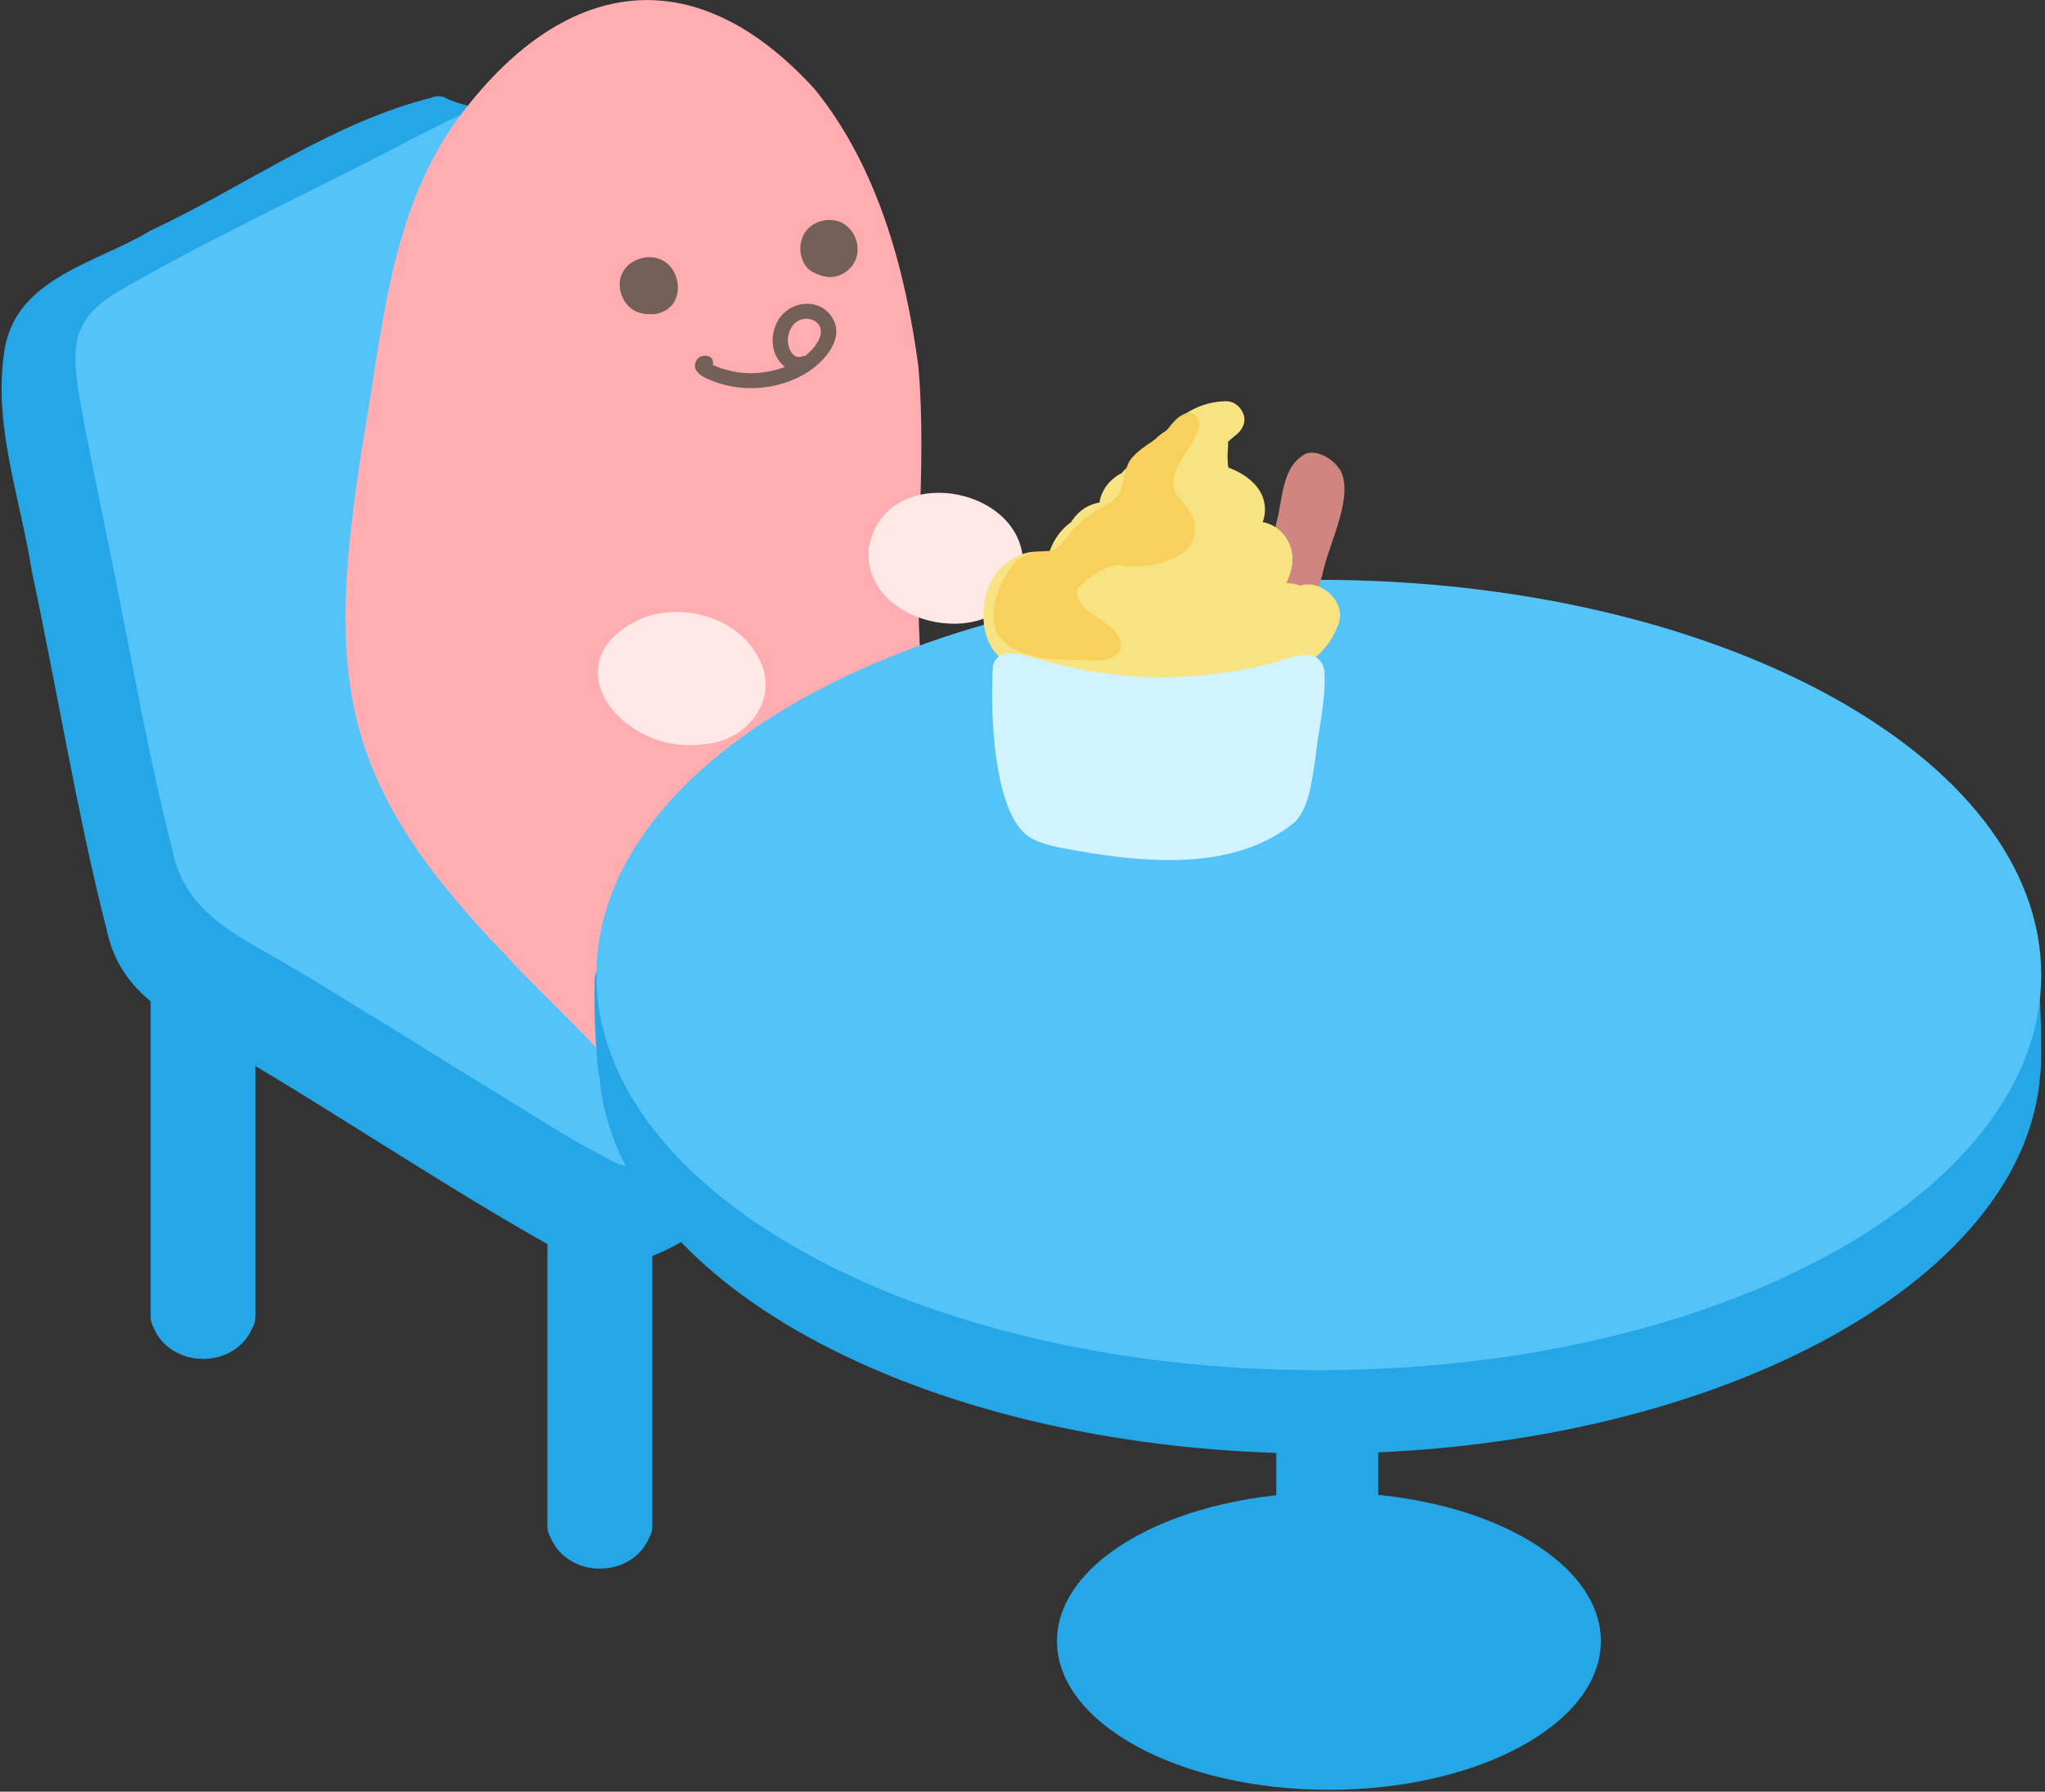
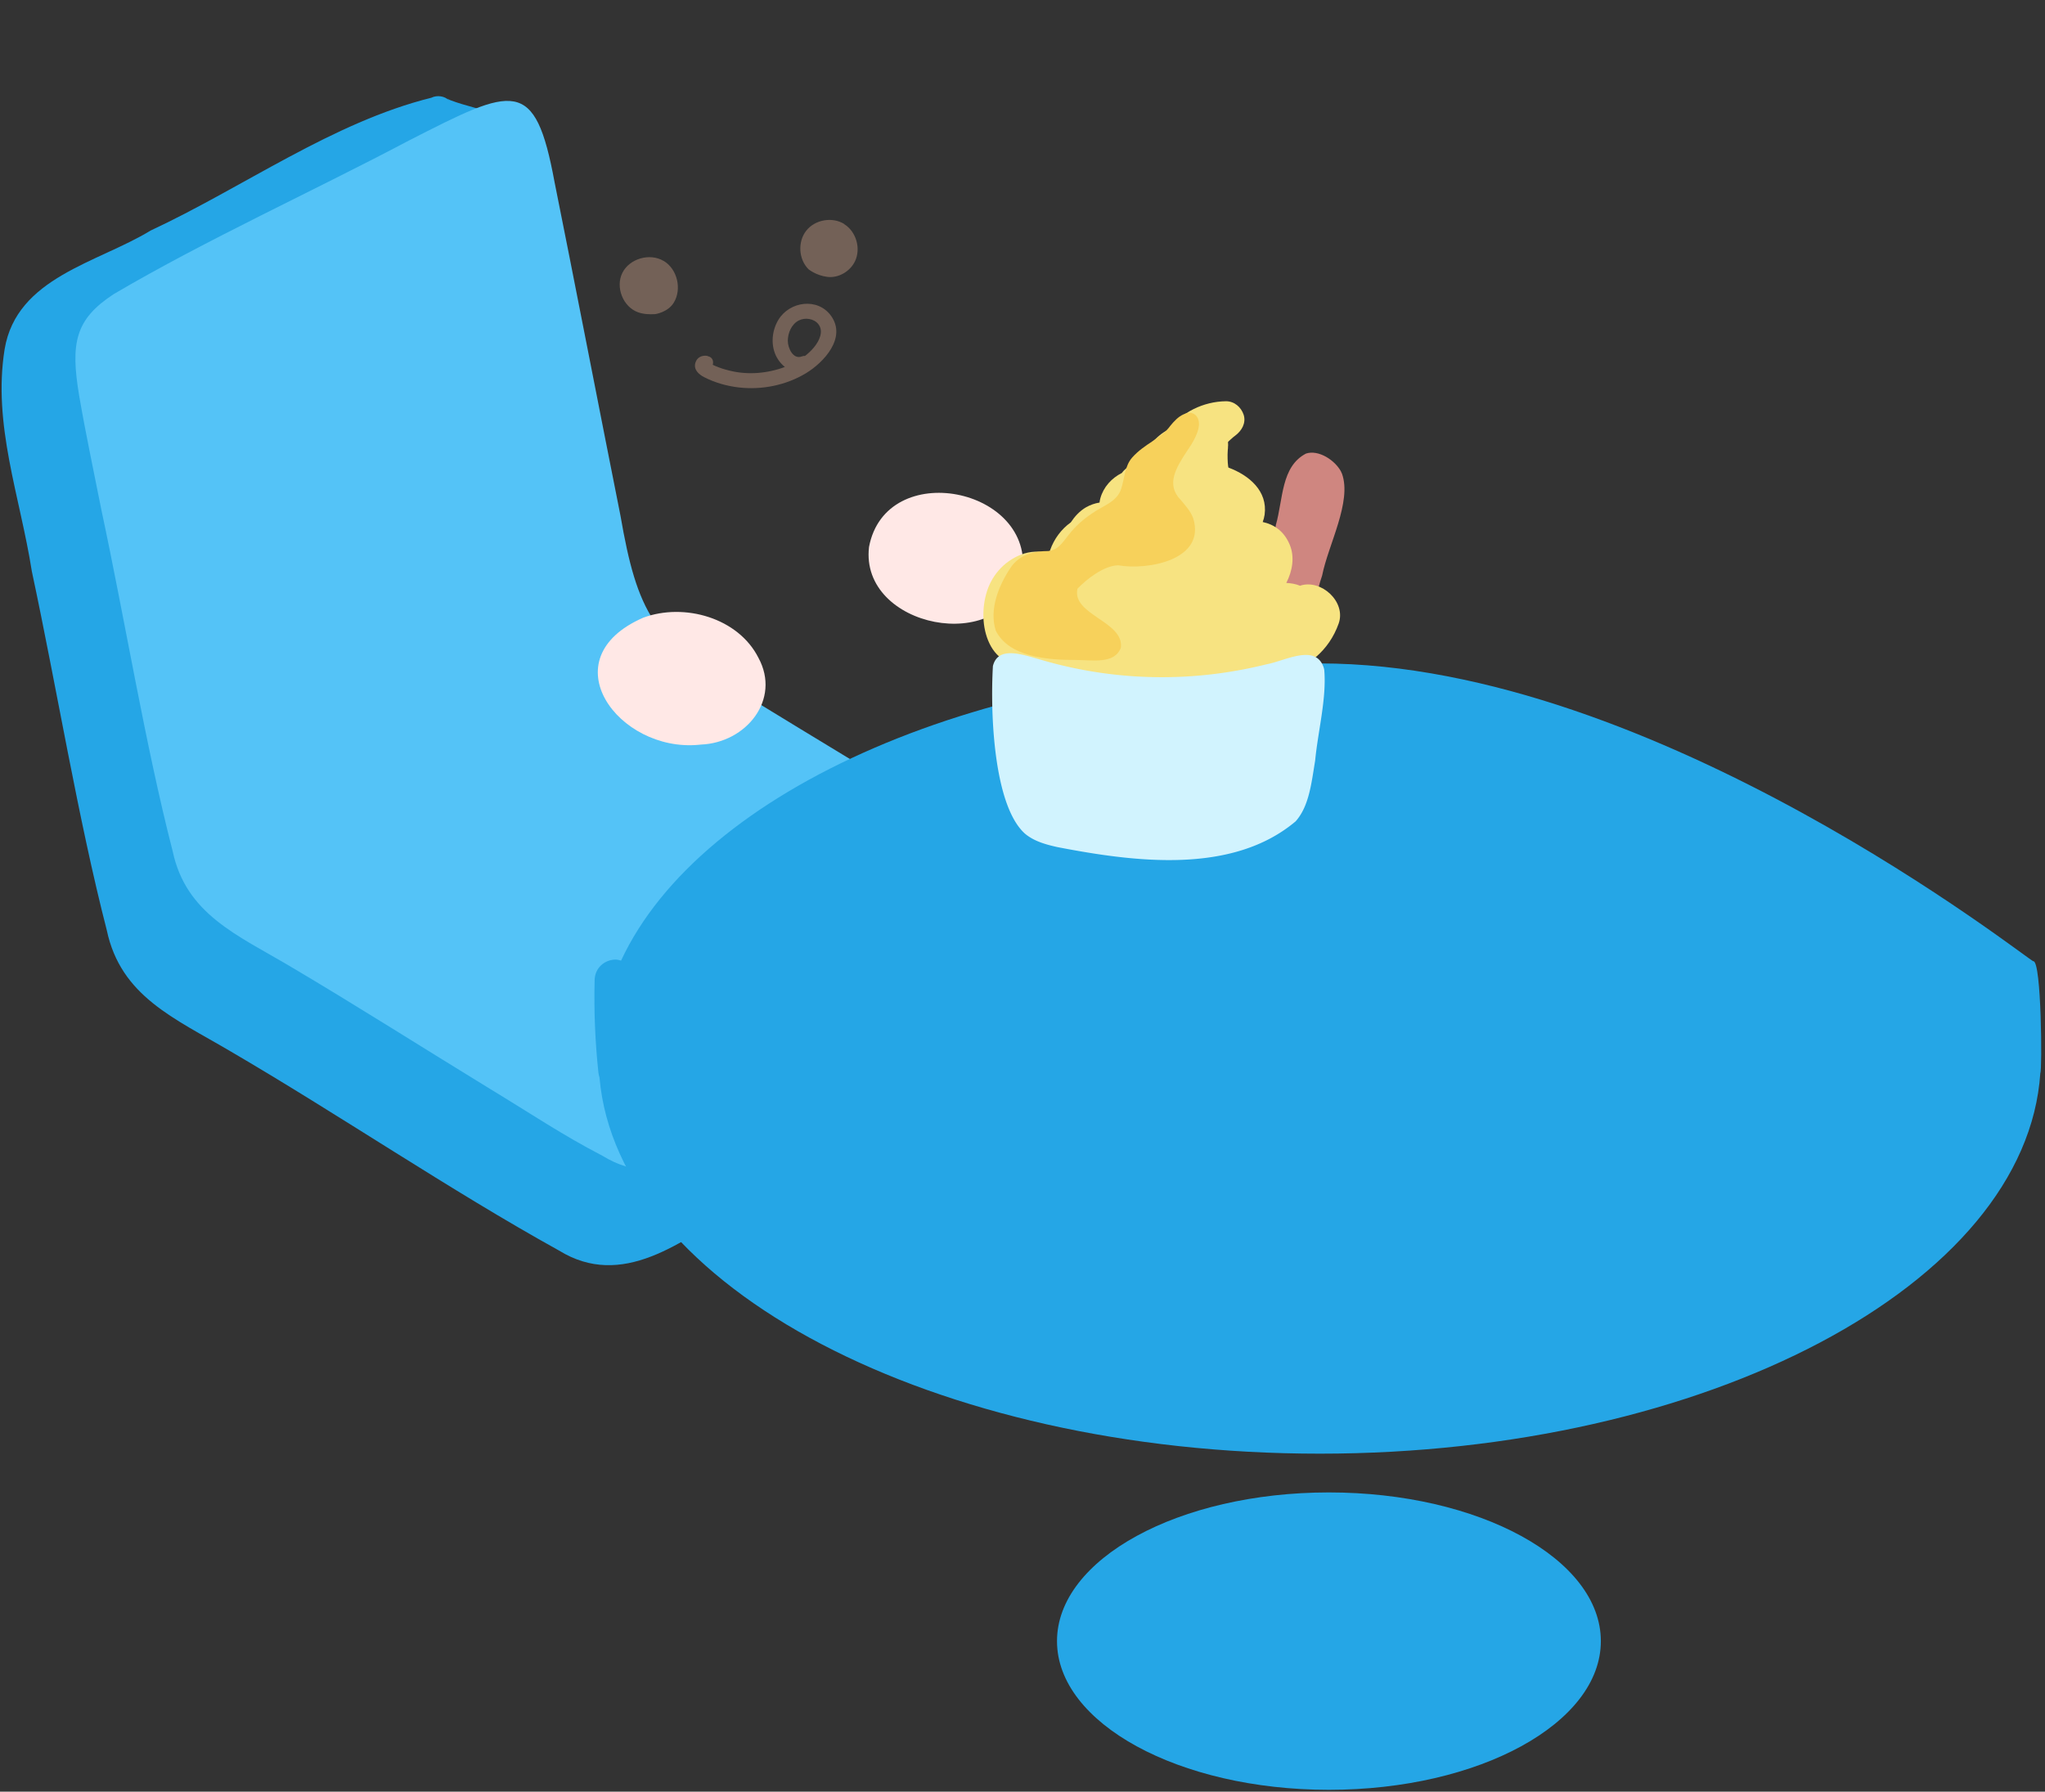
<svg xmlns="http://www.w3.org/2000/svg" width="202" height="177" fill="none">
  <rect width="100%" height="100%" fill="#333333" stroke="none" />
-   <path fill="#25A6E6" d="M101.747 86.588h-6.22c-1.14 0-2.07.93-2.07 2.07v40.41c0 .37.1.73.3 1.04.73 1.86 2.67 3.1 4.88 3.1s4.1-1.21 4.85-3.03c.22-.33.33-.72.33-1.12v-40.41c0-1.14-.93-2.07-2.07-2.07zM23.167 87.627h-6.22c-1.14 0-2.07.93-2.07 2.07v40.41c0 .37.1.73.3 1.04.73 1.86 2.67 3.1 4.88 3.1s4.1-1.21 4.85-3.03c.22-.33.33-.72.33-1.12v-40.41c0-1.14-.93-2.07-2.07-2.07zM62.367 108.346h-6.22c-1.14 0-2.07.93-2.07 2.07v40.41c0 .37.1.73.3 1.04.73 1.86 2.67 3.1 4.88 3.1s4.1-1.21 4.85-3.03c.22-.33.33-.72.33-1.12v-40.41c0-1.14-.93-2.07-2.07-2.07z" />
  <path fill="#25A6E6" d="M64.438 65.854h-6.22c-1.14 0-2.07.93-2.07 2.07v40.41c0 .37.1.73.3 1.04.73 1.86 2.67 3.1 4.88 3.1s4.1-1.21 4.85-3.03c.22-.33.33-.72.33-1.12v-40.41c0-1.14-.93-2.07-2.07-2.07z" />
  <path fill="#25A6E6" d="M102.857 97.686c-.61-2.87-4.2-4.25-6.52-5.95-7.29-4.49-19.49-11.83-26.9-16.38-8.9-5.1-10.66-8.36-12.39-18.32-3.26-12.24-4.47-31.83-9.61-42.26 0-.15-.02-.29-.04-.44 2.09.92 4.68-1.58 2.06-2.84-1.64-.7-3.39-.99-5.03-1.62-.15-.07-.36-.25-.06.05-.45-.45-1.2-.55-1.76-.27-9.72 2.41-18.59 8.86-27.73 13.12-5.22 3.19-13.23 4.62-14.42 11.72-1.2 7.46 1.52 14.52 2.69 21.96 2.47 11.55 4.55 24.37 7.4 35.44 1.38 6.53 6.69 8.7 12.16 11.93 10.7 6.24 21.8 13.79 32.5 19.71 6.25 3.86 12.09-.8 17.72-4.38 7.93-6.3 25.56-13.9 29.93-21.49z" />
  <path fill="#54C3F7" d="M104.857 89.595c-.58-2.73-3.999-4.05-6.2-5.66-6.94-4.27-18.54-11.25-25.59-15.58-8.47-4.85-10.14-7.95-11.78-17.42-1.84-9.22-4.77-24.33-6.51-32.95-1.93-10.45-4-9.41-14.39-4.1-9.33 4.94-20.05 9.81-29.17 15.18-3.78 2.48-4.27 4.8-3.4 10.01.64 3.74 1.43 7.41 2.2 11.31 2.35 10.98 4.33 23.18 7.04 33.71 1.32 6.21 6.37 8.27 11.57 11.35 6.48 3.83 13.29 8.16 19.75 12.11 4.2 2.55 7.24 4.61 11.16 6.64 5.95 3.67 11.5-.76 16.86-4.17 6.61-4.27 13.94-9.02 20.47-13.26 4.89-3.2 8.02-5.26 8-7.11v-.08z" />
-   <path fill="#FFADB1" d="M98.708 108.465c5.26-1.05 6.45-5.01 6.08-9.81-.43-7.97-3.16-15-8.22-21.02-2.5-2.89-4.94-6.05-5.39-9.96-1.2-10.47.48-21.07-.47-31.54-1.29-9.57-4.02-19.64-10.21-27.3-12.03-13.25-24.98-11-35.24 2.85-6.8 9.25-7.5 21.21-9.44 32.17-3.67 23.37-2.41 33.44 14.37 50.75 3.99 4.37 8.56 8.17 12.09 12.93 2.63 3.53 4.79 7.9 8.56 9.77 4.44 2.23 9.69.89 14.21-.76 5.13-1.8 8.05-7.07 13.51-8.03l.17-.05z" />
  <path fill="#FFE8E6" d="M100.939 56.92c-1.89 7.87-16.03 5.13-15.1-2.88 1.66-8.84 16.45-5.89 15.14 2.72l-.03.16zM69.038 73.577c-7.95.76-14.83-8.49-5.49-12.56 4.05-1.49 9.38.02 11.37 3.97 2.24 4.12-1.21 8.39-5.68 8.57z" />
  <path fill="#736157" d="M69.898 35.163c-.53-.1-1.05.12-1.21.68-.2.67.34 1.15.87 1.42 1.06.54 2.21.87 3.4 1.01 2.28.27 4.68-.21 6.65-1.4 1.77-1.07 4.03-3.5 2.49-5.66-1.32-1.85-4.1-1.45-5.21.38-.63 1.04-.77 2.42-.25 3.53.51 1.09 1.76 2.03 2.99 1.52.38-.16.64-.5.52-.92-.09-.35-.55-.68-.92-.52-.88.36-1.41-.82-1.41-1.53 0-.78.37-1.66 1.1-2.02.6-.3 1.47-.19 1.91.36.57.71.09 1.67-.4 2.27-1.15 1.42-3.11 2.22-4.88 2.48-.91.14-1.85.14-2.76 0-.49-.08-.97-.2-1.45-.35-.23-.08-.46-.16-.69-.26-.11-.05-.23-.1-.34-.16-.29-.22-.4-.04-.35.54l-.58.08.12.02c.94.17 1.35-1.28.4-1.45zM65.538 25.771c-1.36-.8-3.35-.23-4.06 1.18s.06 3.37 1.55 3.9c.54.19 1.12.22 1.7.18 0 0 1.23-.17 1.82-1.12.83-1.34.36-3.34-1-4.14zM83.398 22.133c-1.18-.74-2.9-.44-3.76.66-.86 1.09-.76 2.83.23 3.81 0 0 .74.61 1.85.75s2.26-.54 2.74-1.55c.6-1.26.11-2.93-1.07-3.66z" />
  <path fill="#25A6E6" d="M200.858 94.97c-.37.02-37.26-29.43-70.48-29.43s-61.17 12.479-69.03 29.359c-.19-.06-.4-.11-.61-.1-1.1.05-1.97.88-2 2-.08 3.05.05 6.11.37 9.15.02.17.06.34.11.5 1.79 20.69 32.96 37.16 71.15 37.16s69.79-16.71 71.17-37.6c.19-.25.12-11.08-.69-11.05zM131.268 176.818c14.835 0 26.86-6.577 26.86-14.69 0-8.114-12.025-14.69-26.86-14.69s-26.86 6.576-26.86 14.69c0 8.113 12.026 14.69 26.86 14.69" />
-   <path fill="#25A6E6" d="M136.138 116.359h-10.07v59.89h10.07z" />
-   <path fill="#54C3F7" d="M130.268 135.361c39.411 0 71.36-17.479 71.36-39.04 0-21.56-31.949-39.04-71.36-39.04-39.41 0-71.36 17.48-71.36 39.04 0 21.561 31.95 39.04 71.36 39.04" />
  <path fill="#CF8680" d="M132.477 46.611c-.59-1.14-2.24-2.22-3.48-1.8-2.46 1.29-2.24 4.47-2.97 7.05-.29 2.71-2.12 6.12-1.03 8.7.67.95 2.39 1.37 3.43.83 1.48-.91 1.61-2.98 2.17-4.53.6-3.04 2.96-7.29 1.96-10.07l-.09-.18z" />
  <path fill="#F7E381" d="M128.458 57.88c-.46-.19-.93-.27-1.4-.29.61-1.2.849-2.57.329-3.8-.55-1.31-1.53-1.98-2.66-2.22.09-.23.15-.47.19-.73.31-2.32-1.509-3.88-3.579-4.65-.01-.06-.02-.13-.03-.17l-.031-.31c-.02-.28-.02-.56-.02-.83 0-.14.01-.28.02-.42 0-.09.07-.57.01-.18.03-.2.031-.41.011-.61.03-.03.059-.07.089-.1.13-.12.26-.23.39-.35.06-.05.12-.1.19-.15.02-.01.01 0 .04-.03.63-.47 1.1-1.23.84-2.06-.25-.76-.929-1.35-1.759-1.34-2.21.03-4.361 1.07-5.681 2.83-.08.04-.17.07-.25.11-.59.33-1.15.9-1.62 1.39-.51.53-.97 1.1-1.39 1.7-.41.21-.8.48-1.13.81-.08.08-.139.17-.209.25-1 .5-1.81 1.38-2.12 2.5-.04.14-.061.28-.081.42-.46.07-.91.23-1.32.46-.64.37-1.12.9-1.52 1.5-.94.67-1.65 1.64-2.04 2.74q-.045.135-.06.27c-.94-.19-1.899-.19-2.829.18-1.72.68-2.97 2.14-3.44 3.93-.44 1.65-.36 3.62.49 5.13.43.76 1.08 1.35 1.88 1.68.22.09.419.16.639.21 0 0 .03 0 .07.02.03.02.061.04.081.06l.15.15c.23.22.48.41.73.59 1.28.92 3.029 1.27 4.589.93 4.97 1.97 10.741 2.31 15.771 1.18 1.67-.38 3.339-1.02 4.799-1.94 2.56-.81 4.66-2.42 5.63-5.13.77-2.16-1.739-4.43-3.799-3.75zm-27.801 7.95s.08.02.08.03c0 0-.04-.01-.08-.03" />
  <path fill="#D1F3FE" d="M130.807 66.183c.24 2.83-.62 6.03-.9 8.96-.36 2.15-.58 4.49-1.93 6-6.25 5.26-15.84 4.03-23.54 2.54-1.17-.26-2.34-.59-3.22-1.35-3.03-2.76-3.42-11.69-3.14-16.53.5-2.06 3.03-1.09 4.49-.7a42.3 42.3 0 0 0 16.78 1.55c1.95-.21 3.88-.56 5.78-1.03 1.8-.33 4.88-2.1 5.64.38l.04.17z" />
  <path fill="#F7D15B" d="M117.398 44.347c.66-.98 1.3-2.21.92-3.03-.28-.57-.85-.67-1.44-.37-.49.22-.92.68-1.27 1.11-.92 1.29-2.54 1.75-3.78 3.15-.74.84-.75 2.08-1.08 3.08-.41 1.31-1.85 1.69-2.89 2.44-.85.57-1.66 1.28-2.28 2.09-.72.9-1.04 1.49-2.03 1.62-1.39 0-2.83.34-3.7 1.61-1.23 1.83-2.15 4.18-1.49 6.25 1.3 2.61 5.1 2.9 7.82 2.9 1.72 0 3.93.45 4.54-1.22.32-2.59-4.87-3.24-4.29-5.82.91-.94 2.61-2.29 4.03-2.31 2.91.51 8.69-.53 7.4-4.66-.26-.7-.79-1.27-1.22-1.79-1.53-1.55-.43-3.24.64-4.88l.12-.18z" />
</svg>